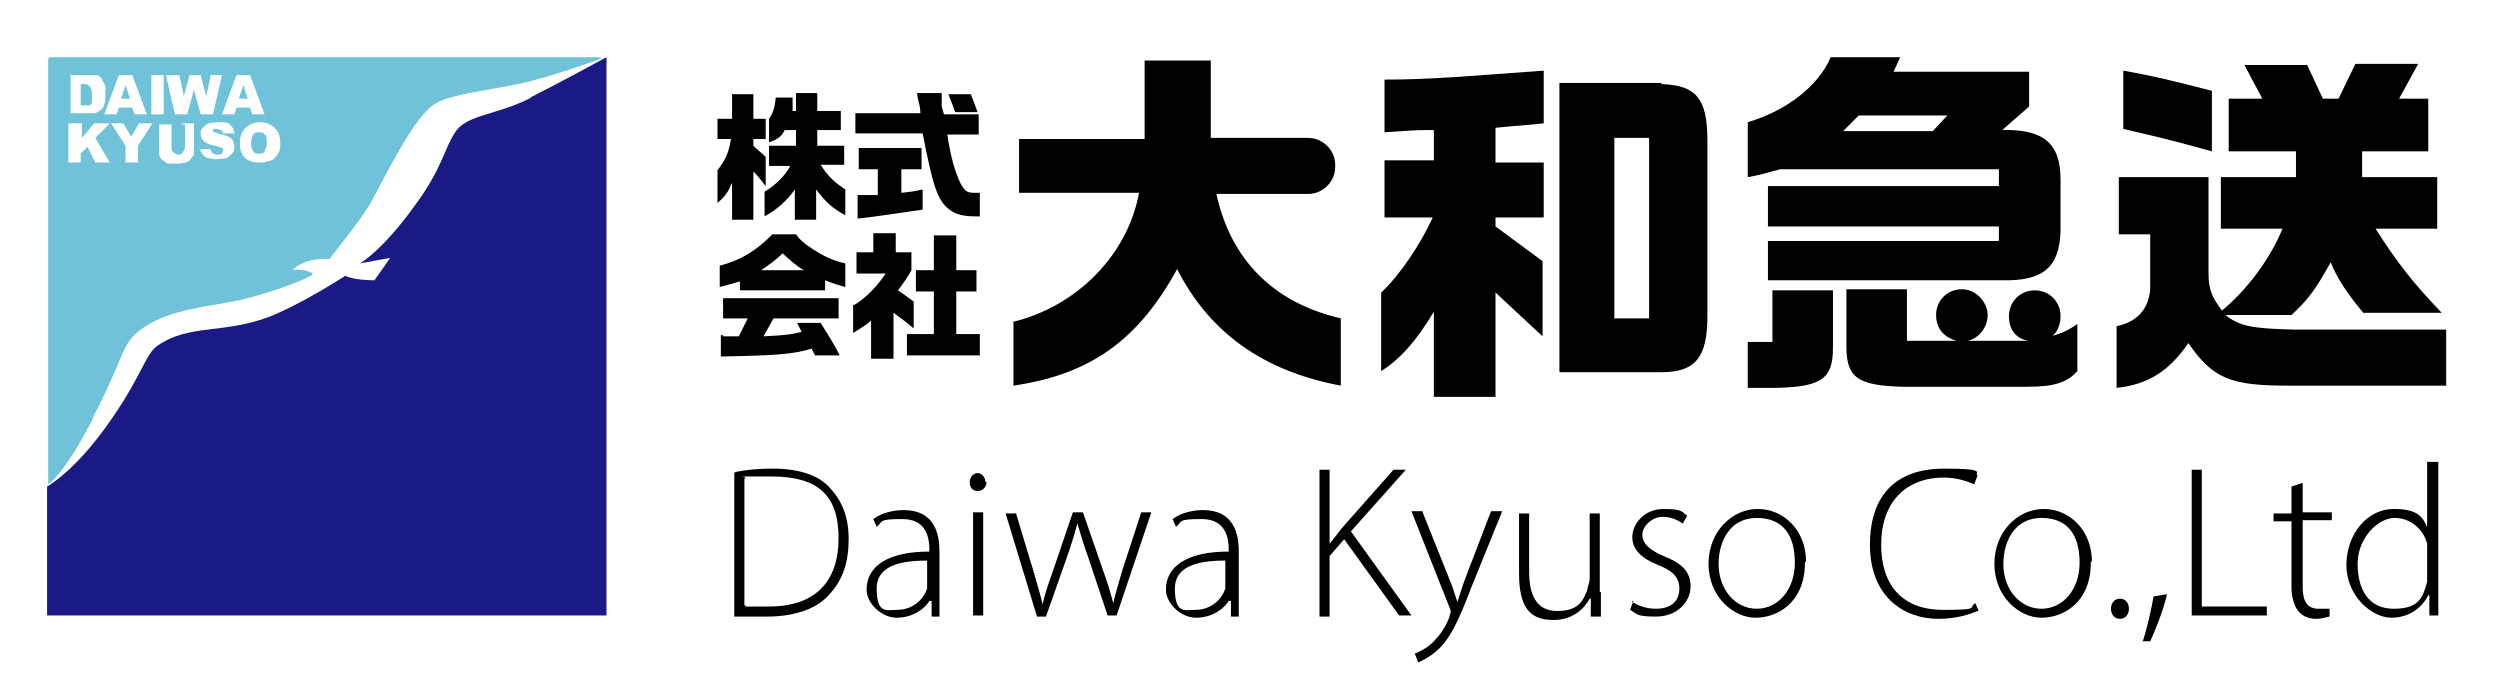
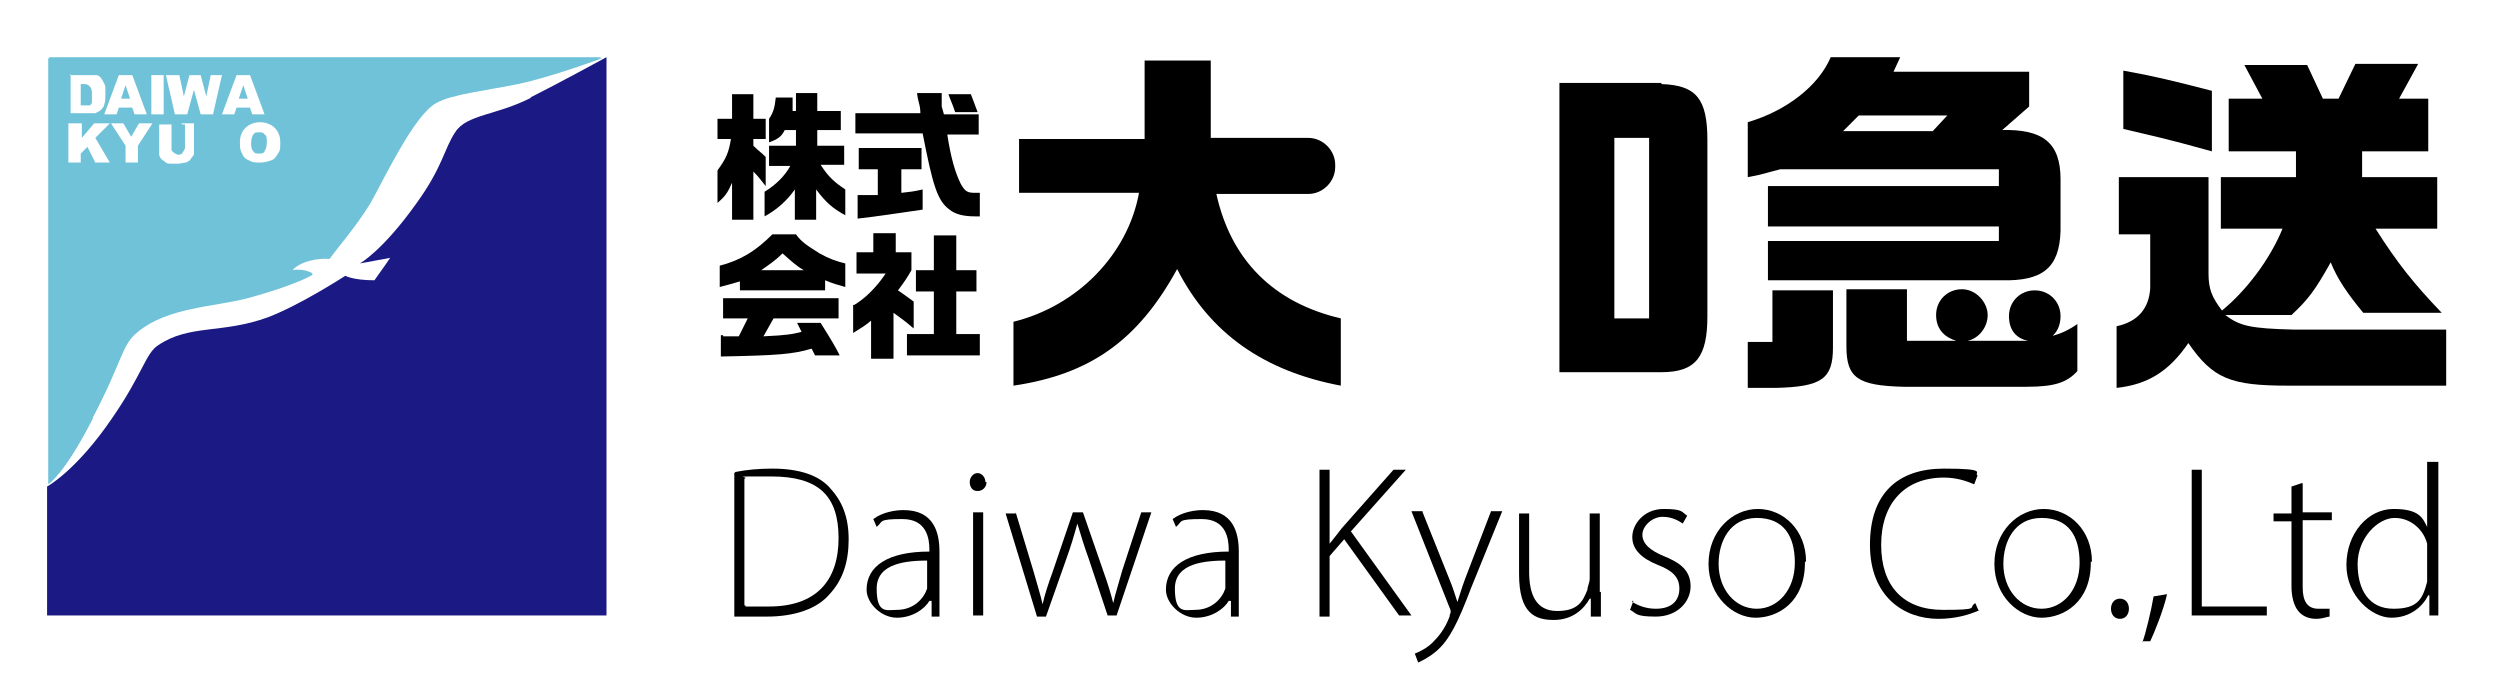
<svg xmlns="http://www.w3.org/2000/svg" id="_レイヤー_1" data-name="レイヤー_1" width="223" height="60" viewBox="0 0 223 60">
  <defs>
    <style>
      .cls-1 {
        fill: #70c2d8;
      }

      .cls-2 {
        fill: #1b1983;
      }

      .cls-3 {
        fill: #fff;
      }
    </style>
  </defs>
  <g id="_レイヤー_1-2" data-name="_レイヤー_1">
    <g id="_レイヤー_1-2">
      <g id="_レイヤー_1-2-2" data-name="_レイヤー_1-2">
        <g id="_レイヤー_2">
          <rect class="cls-3" width="223" height="60" />
        </g>
-         <path d="M123.5,19.2v-4.9h4.4v-2.7c-1.3,0-1.6,0-4.4.2v-4.7c4.1,0,7.3-.3,14.2-.8v4.7c-1.7.2-2.5.2-4.3.4v3.1h4.3v4.9h-4.3v.8l4.2,3.1v6.7l-4.2-3.9v9.3h-5.5v-7.6c-1.6,2.7-3.1,4.3-4.7,5.3v-7c1.7-1.6,3.5-4.3,4.6-6.7h-4.3s0-.2,0-.2Z" />
        <path d="M148.2,7.4h-9.1v25.8h9.1c3.1,0,4.1-1.4,4.1-5v-15.7c0-3.7-1-4.9-4.1-5h0v-.1ZM147.1,12.5v15.9h-3.1V12.3h3.1v.2Z" />
        <path d="M218.1,34.4h-14c-5.1,0-6.7-.6-8.9-3.8-1.7,2.5-3.6,3.7-6.4,4v-5.5c1.9-.4,2.9-1.6,3-3.4v-4.8h-2.8v-5.1h8v8.6c0,1.4.3,2.1,1.2,3.3,2.2-1.8,4.3-4.6,5.4-7.3h-5.5v-4.6h6.7v-2.3h-6v-4.7h3l-1.6-3h5.6l1.4,3h1.4l1.5-3.1h5.6l-1.7,3.1h2.6v4.7h-5.9v2.3h6.7v4.6h-5.5c1.9,3,3.4,4.9,5.9,7.5h-7c-1.4-1.7-2.3-3-2.9-4.5-1.4,2.5-2,3.3-3.5,4.7h-5.9c1.3,1,2.3,1.2,6.1,1.3h13.6v5h-.1ZM189.4,6.3c2.8.5,4.4.9,7.9,1.8v5.4c-4.3-1.2-5.4-1.4-7.9-2v-5.2Z" />
        <path d="M155.9,30.5h2.2v-4.6h5.4v5.1c0,2.8-1,3.5-5.1,3.6h-2.5v-4.1h0Z" />
        <path d="M178.6,11.6l2.4-2.1v-3.1h-12.1l.6-1.3h-6.2c-1.1,2.6-4,4.8-7.4,5.8v4.9c1.2-.2,1.7-.4,2.9-.7h19.5v1.5h-20.6v3.6h20.6v1.3h-20.6v3.5h20.8c3.7.1,5.2-1.1,5.3-4.4v-4.6c0-3.3-1.6-4.5-5.3-4.4,0,0,.1,0,.1,0ZM172.5,11.7h-8.1l1.4-1.4h7.9l-1.3,1.4h.1Z" />
        <path d="M182.9,30.1c.6-.4.9-1.1.9-1.9,0-1.3-1-2.3-2.3-2.3s-2.3,1-2.3,2.3.7,2,1.7,2.2h-5.4c1-.2,1.8-1.2,1.8-2.3s-1-2.3-2.3-2.3-2.3,1-2.3,2.3.8,2,1.8,2.3h-4.4v-4.6h-5.4v5.1c0,2.8,1,3.5,5.1,3.6h11c2.5,0,3.6-.4,4.5-1.4v-4.2c-.7.5-1.5.9-2.4,1.1h0v.1Z" />
        <path d="M119.1,14.9c0,1.3-1.1,2.4-2.4,2.4h-8.2c1.3,5.9,5.1,9.7,11.1,11.1v6c-6.9-1.3-11.7-4.7-14.6-10.4-3.5,6.4-7.8,9.4-14.6,10.4v-5.7c5.7-1.4,10.2-6,11.2-11.5h-10.7v-4.8h11.2v-7h5.9v6.9h8.7c1.3,0,2.4,1.1,2.4,2.4" />
        <path d="M64,12.4v-1.8h1.3v-2.2h1.9v2.2h1.1v1.8h-1.1v.6c.5.5.6.5,1.1,1v2.6c-.4-.5-.6-.8-1.1-1.3v4.3h-1.9v-3.3c-.4.9-.6,1.2-1.3,1.8v-2.9c.8-1.1,1-1.6,1.2-2.8,0,0-1.2,0-1.2,0ZM68.6,14.7v-1.7h2.4v-1.4h-1c-.3.6-.6.8-1.4,1.1v-2.1c.4-.6.5-1,.6-1.9h1.5v1.2h.3v-1.6h1.9v1.6h2.1v1.7h-2.1v1.4h2.4v1.7h-2.1c.7,1.1,1.3,1.6,2.2,2.2v2.3c-1.1-.6-1.7-1.1-2.6-2.3v2.7h-1.9v-2.7c-.7,1-1.6,1.8-2.7,2.4v-2.2c1-.6,1.8-1.4,2.3-2.3h-1.9v-.1Z" />
        <path d="M82.1,10.2c0-.9-.2-1-.3-1.9h2.2v1.2l.2.7h3.1v1.8h-2.8c.3,2,.7,3.4,1.2,4.4.4.7.6.8,1.3.8s.2,0,.4,0v2.1h-.4c-1.1,0-1.8-.2-2.3-.6-1.1-.8-1.5-2.2-2.4-6.8h-6v-1.8h5.8v.1ZM78.3,15.1h-1.7v-1.9h5.6v1.9h-1.8v2.1c.9-.1,1-.1,1.9-.3v1.8c-2.1.3-4,.6-5.8.8v-2.1h1.8s0-2.3,0-2.3ZM86.6,8.4c.2.5.3.8.6,1.6h-2c-.3-.9-.4-1-.6-1.6h2Z" />
        <path d="M71,20.9c.5.7,1,1,2.1,1.7.9.5,1.5.7,2.3.9v2.1c-.7-.2-1.1-.3-1.8-.6v.9h-7.6v-.8c-.7.2-1,.3-1.8.5v-1.9c1.9-.5,3.2-1.3,4.7-2.8h2.2-.1ZM64.5,30h1.4l.8-1.6h-2.2v-1.8h10.3v1.8h-5.8l-.9,1.6c2.2-.1,2.6-.2,3.4-.4l-.4-.8h2.1c1,1.6,1.3,2.1,1.7,2.9h-2.2l-.3-.6c-1.7.5-3,.6-8.1.7v-1.9h.2v.1ZM71.7,24.1c-.7-.4-1.1-.8-1.9-1.5-.7.7-1.2,1-1.9,1.5h3.9-.1Z" />
        <path d="M76.2,27.2c1-.6,2-1.6,2.8-2.8h-2.6v-1.9h1.5v-1.7h2v1.7h1.4v1.6c-.4.7-.6,1-1.2,1.8.6.4.7.5,1.4,1v2.4c-.7-.6-1.1-.9-1.8-1.4v4.1h-2v-3.4c-.6.5-.8.6-1.6,1.1v-2.5h.1ZM83.3,29.8v-3.8h-1.6v-1.9h1.6v-3.1h2v3.1h1.8v1.9h-1.8v3.8h2.1v1.9h-6.5v-1.9h2.5-.1Z" />
        <g>
          <path d="M65.6,42.1c1-.2,2.1-.3,3.3-.3,2.4,0,4.2.6,5.2,1.8,1,1.1,1.6,2.5,1.6,4.5s-.5,3.6-1.7,4.9c-1.1,1.3-3.1,2-5.6,2h-2.9v-12.8h0l.1-.1ZM66.5,54.1h2.1c4.2,0,6.2-2.3,6.2-6.1s-1.8-5.5-6-5.5-1.8,0-2.4.2v11.3h.1v.1Z" />
          <path d="M83.1,54.9v-1.3h-.2c-.4.7-1.5,1.5-2.9,1.5s-2.7-1.3-2.7-2.5c0-2.1,1.9-3.4,5.6-3.4v-.2c0-.9-.2-2.7-2.4-2.7s-1.7.2-2.3.7l-.3-.7c.8-.6,1.9-.8,2.7-.8,2.7,0,3.2,2,3.2,3.7v5.8h-.8.1v-.1ZM82.9,50c-2,0-4.7.2-4.7,2.5s.9,1.9,1.8,1.9c1.5,0,2.4-1,2.7-1.9v-2.6h.2v.1Z" />
          <path d="M88,43c0,.4-.3.8-.8.8s-.7-.4-.7-.8.3-.8.7-.8.7.4.7.8h.1ZM86.8,54.9v-9.2h.9v9.2h-.9Z" />
          <path d="M90.6,45.7l1.6,5.3c.3,1.1.6,2,.8,2.9h0c.2-.9.5-1.8.9-2.9l1.8-5.3h.9l1.8,5.2c.4,1.1.7,2.1.9,2.9h0c.2-.9.5-1.8.8-2.9l1.7-5.2h.9l-3.1,9.2h-.8l-1.7-5.1c-.4-1.1-.7-2.1-1-3.1h0c-.3,1.1-.6,2.1-1,3.2l-1.8,5.1h-.8l-2.8-9.2h.9v-.1Z" />
          <path d="M109.8,54.9v-1.3h-.2c-.4.7-1.5,1.5-2.9,1.5s-2.7-1.3-2.7-2.5c0-2.1,1.9-3.4,5.6-3.4v-.2c0-.9-.2-2.7-2.4-2.7s-1.7.2-2.3.7l-.3-.7c.8-.6,1.9-.8,2.7-.8,2.7,0,3.2,2,3.2,3.7v5.8h-.8.1v-.1ZM109.5,50c-2,0-4.7.2-4.7,2.5s.9,1.9,1.8,1.9c1.5,0,2.4-1,2.7-1.9v-2.6h.2v.1Z" />
          <path d="M117.7,41.9h.9v6.6h0c.4-.5.8-1,1.1-1.4l4.6-5.2h1.1l-4.9,5.5,5.4,7.5h-1.1l-4.9-6.8-1.3,1.5v5.4h-.9v-13h0v-.1Z" />
          <path d="M126.9,45.7l2.4,6c.3.7.5,1.4.7,2h0c.2-.6.4-1.3.7-2.1l2.3-6h1l-2.8,6.9c-1.1,2.9-1.9,4.6-3.1,5.6-.7.6-1.4.9-1.6,1l-.3-.8c.5-.2,1.1-.5,1.6-1s1.1-1.2,1.5-2.3c0-.2.1-.3.1-.4s0-.2-.1-.4l-3.4-8.6h1v.1Z" />
          <path d="M142.8,52.7v2.3h-.9v-1.6h-.1c-.5.9-1.5,1.9-3.2,1.9s-3.1-.6-3.1-4.1v-5.4h.9v5.2c0,2,.6,3.5,2.5,3.5s2.3-.9,2.7-1.9c0-.3.2-.6.2-1v-5.8h.9v7h.1v-.1Z" />
          <path d="M145.6,53.7c.5.3,1.2.6,2.1.6,1.5,0,2.1-.8,2.1-1.8s-.6-1.6-1.9-2.1c-1.5-.6-2.3-1.4-2.3-2.5s1-2.5,2.8-2.5,1.6.3,2.1.6l-.4.7c-.3-.2-.9-.6-1.8-.6s-1.8.8-1.8,1.6.7,1.4,1.9,1.9c1.5.6,2.4,1.3,2.4,2.7s-1.2,2.7-3.1,2.7-1.7-.3-2.3-.6l.3-.8h-.1v.1Z" />
          <path d="M161,50.2c0,3.5-2.4,4.9-4.4,4.9s-4.2-1.9-4.2-4.8,2.1-4.9,4.4-4.9,4.3,1.9,4.3,4.7h-.1v.1ZM153.3,50.3c0,2.3,1.5,4,3.4,4s3.4-1.7,3.4-4.1-1-4-3.4-4-3.4,2.1-3.4,4.1Z" />
          <path d="M176.4,54.5c-.7.3-1.9.7-3.5.7-3.1,0-6.1-2-6.1-6.6s2.5-6.8,6.6-6.8,2.6.4,3,.6l-.3.8c-.7-.3-1.6-.6-2.7-.6-3.5,0-5.6,2.3-5.6,6s2,5.8,5.5,5.8,2.2-.2,2.9-.6l.3.7h-.1Z" />
          <path d="M186.5,50.2c0,3.5-2.4,4.9-4.4,4.9s-4.2-1.9-4.2-4.8,2.1-4.9,4.4-4.9,4.3,1.9,4.3,4.7h-.1v.1ZM178.7,50.3c0,2.3,1.5,4,3.4,4s3.4-1.7,3.4-4.1-1-4-3.4-4-3.4,2.1-3.4,4.1Z" />
          <path d="M188.3,54.3c0-.5.3-.9.8-.9s.8.4.8.9-.3.9-.8.9-.8-.4-.8-.9Z" />
          <path d="M191.1,57.3c.3-.8.8-2.9,1-4.1l1.2-.2c-.3,1.4-1.2,3.6-1.5,4.2h-.7v.1Z" />
          <path d="M195.5,41.9h.9v12.2h5.8v.8h-6.7v-13Z" />
          <path d="M205.4,43v2.7h2.6v.7h-2.6v6c0,1.2.4,1.9,1.4,1.9h1v.7c-.2,0-.6.2-1.2.2s-1.2-.2-1.6-.7c-.4-.5-.6-1.3-.6-2.2v-5.8h-1.6v-.7h1.6v-2.4l.9-.3h.1v-.1Z" />
          <path d="M217.5,41.3v13.6h-.8v-1.8h-.1c-.5,1-1.6,2-3.3,2s-4-1.9-4-4.7,1.9-5,4.2-5,2.6.8,3,1.6h0v-5.8h1v.1ZM216.5,49.3v-.8c-.3-1.2-1.4-2.3-2.9-2.3s-3.3,1.8-3.3,4.1,1,4,3.2,4,2.6-.9,3-2.4v-2.7h0v.1Z" />
        </g>
        <path class="cls-1" d="M8.2,37.4c2.8-5.3,2.6-6.6,4.1-7.8,2.7-2.2,6.7-2.2,9.8-3,4.4-1.2,5.8-2.1,5.8-2.1,0,0-.7-.5-1.9-.3.7-.9,2.4-1.2,3.4-1.1.7-1,2.3-2.8,3.6-4.9,1.2-2.1,3.9-7.9,5.9-9,1.4-.8,4.4-1.1,7.3-1.7,2.9-.6,7.5-2.3,7.5-2.3H4.3v38s1.4-.9,3.9-5.8Z" />
        <path class="cls-2" d="M47.4,8.7c-3.1,1.6-5.8,1.5-6.8,3.1-1,1.5-1.1,3.1-3.5,6.4-3,4.2-5,5.3-5,5.3l2.7-.5s-.6.9-1.4,2c-1.9,0-2.6-.4-2.6-.4,0,0-4,2.6-6.9,3.7-4.1,1.5-7,.6-9.8,2.5-1.1.7-1.4,2.6-4.1,6.5-3.2,4.7-5.8,6.1-5.8,6.1v11.5h49.9V5.1s-4.4,2.4-6.8,3.6h.1Z" />
        <path class="cls-1" d="M8.2,37.3c2.8-5.3,2.6-6.6,4.1-7.8,2.7-2.2,6.7-2.2,9.8-3,4.4-1.2,5.8-2.1,5.8-2.1,0,0-.7-.5-1.9-.3.7-.9,2.4-1.2,3.4-1.1.7-1,2.3-2.8,3.6-4.9,1.2-2.1,3.9-7.9,5.9-9,1.4-.8,4.4-1.1,7.3-1.7,2.9-.6,7.5-2.3,7.5-2.3H4.4v38s1.4-.9,3.9-5.8h-.1Z" />
        <g>
          <path class="cls-3" d="M6.2,6.7h2.4c.2,0,.4.2.5.4s.2.3.3.6v.7c0,.4,0,.7-.1.9,0,.2-.2.4-.3.5s-.3.2-.5.3h-2.2v-3.5h0l-.1.1ZM7.2,7.5v1.9h.8s.2-.1.2-.3v-.6c0-.3,0-.6-.2-.8s-.3-.2-.6-.2h-.3.1Z" />
          <path class="cls-3" d="M11.8,9.6h-1.2l-.2.6h-1.1l1.3-3.5h1.2l1.3,3.5h-1.1l-.2-.6ZM11.6,8.8l-.4-1.2-.4,1.2s.8,0,.8,0Z" />
          <path class="cls-3" d="M13.5,6.7h1.1v3.5h-1.1v-3.5Z" />
          <path class="cls-3" d="M15,6.7h1l.4,1.9.5-1.9h1l.5,1.9.4-1.9h1l-.8,3.5h-1.1l-.6-2.2-.6,2.2h-1.1l-.8-3.5s.2,0,.2,0Z" />
          <path class="cls-3" d="M22.3,9.6h-1.2l-.2.6h-1.1l1.3-3.5h1.2l1.3,3.5h-1.1s-.2-.6-.2-.6ZM22.1,8.8l-.4-1.2-.4,1.2h.8Z" />
          <path class="cls-3" d="M6.2,11h1.1v1.3l1.1-1.3h1.4l-1.3,1.3,1.3,2.2h-1.3l-.7-1.4-.6.6v.8h-1.1v-3.5h.1Z" />
          <path class="cls-3" d="M9.8,11h1.2l.7,1.2.7-1.2h1.2l-1.3,2v1.5h-1.1v-1.5l-1.3-2h-.1Z" />
          <path class="cls-3" d="M16.2,11h1.1v2.7c0,.2-.2.3-.3.5s-.3.2-.4.3c-.2,0-.5.1-.7.1h-.6c-.2,0-.4,0-.5-.1s-.3-.2-.4-.3c-.1-.1-.2-.3-.2-.4v-2.7h1.1v2.1c0,.2,0,.3.2.4.1.1.3.2.4.2s.3,0,.4-.2.2-.3.2-.4v-2.1h-.3v-.1Z" />
-           <path class="cls-3" d="M17.8,13.3h1c0,.1,0,.2.1.3s.3.2.5.2.3,0,.4-.1c0,0,.1-.2.1-.3s0-.2-.1-.2c0,0-.3-.1-.6-.2-.5-.1-.8-.2-1-.4s-.3-.4-.3-.7,0-.3.2-.5.3-.3.5-.4c.2,0,.5-.1.9-.1s.8,0,1,.2.4.4.4.8h-1s0-.2-.2-.3c0,0-.2-.1-.4-.1h-.3v.2h0c0,.1.2.1.4.2.5.1.8.2,1,.3s.3.2.4.4c0,.2.1.3.1.5s0,.4-.2.6-.3.3-.5.4c-.2,0-.5.1-.8.1-.6,0-1-.1-1.2-.3s-.4-.5-.4-.9v.3Z" />
          <path class="cls-3" d="M21.4,12.7c0-.6.2-1,.5-1.3s.8-.5,1.3-.5,1,.2,1.3.5.5.7.5,1.3,0,.7-.2,1-.3.5-.6.6c-.3.1-.6.2-1,.2s-.7,0-1-.2c-.3-.1-.5-.3-.6-.6-.2-.3-.2-.6-.2-1ZM22.4,12.7c0,.3,0,.6.2.8.1.2.3.2.5.2s.4,0,.5-.2.2-.4.2-.8,0-.6-.2-.7c-.1-.2-.3-.2-.5-.2s-.4,0-.5.2c-.1.1-.2.4-.2.8h0v-.1Z" />
        </g>
      </g>
    </g>
  </g>
</svg>